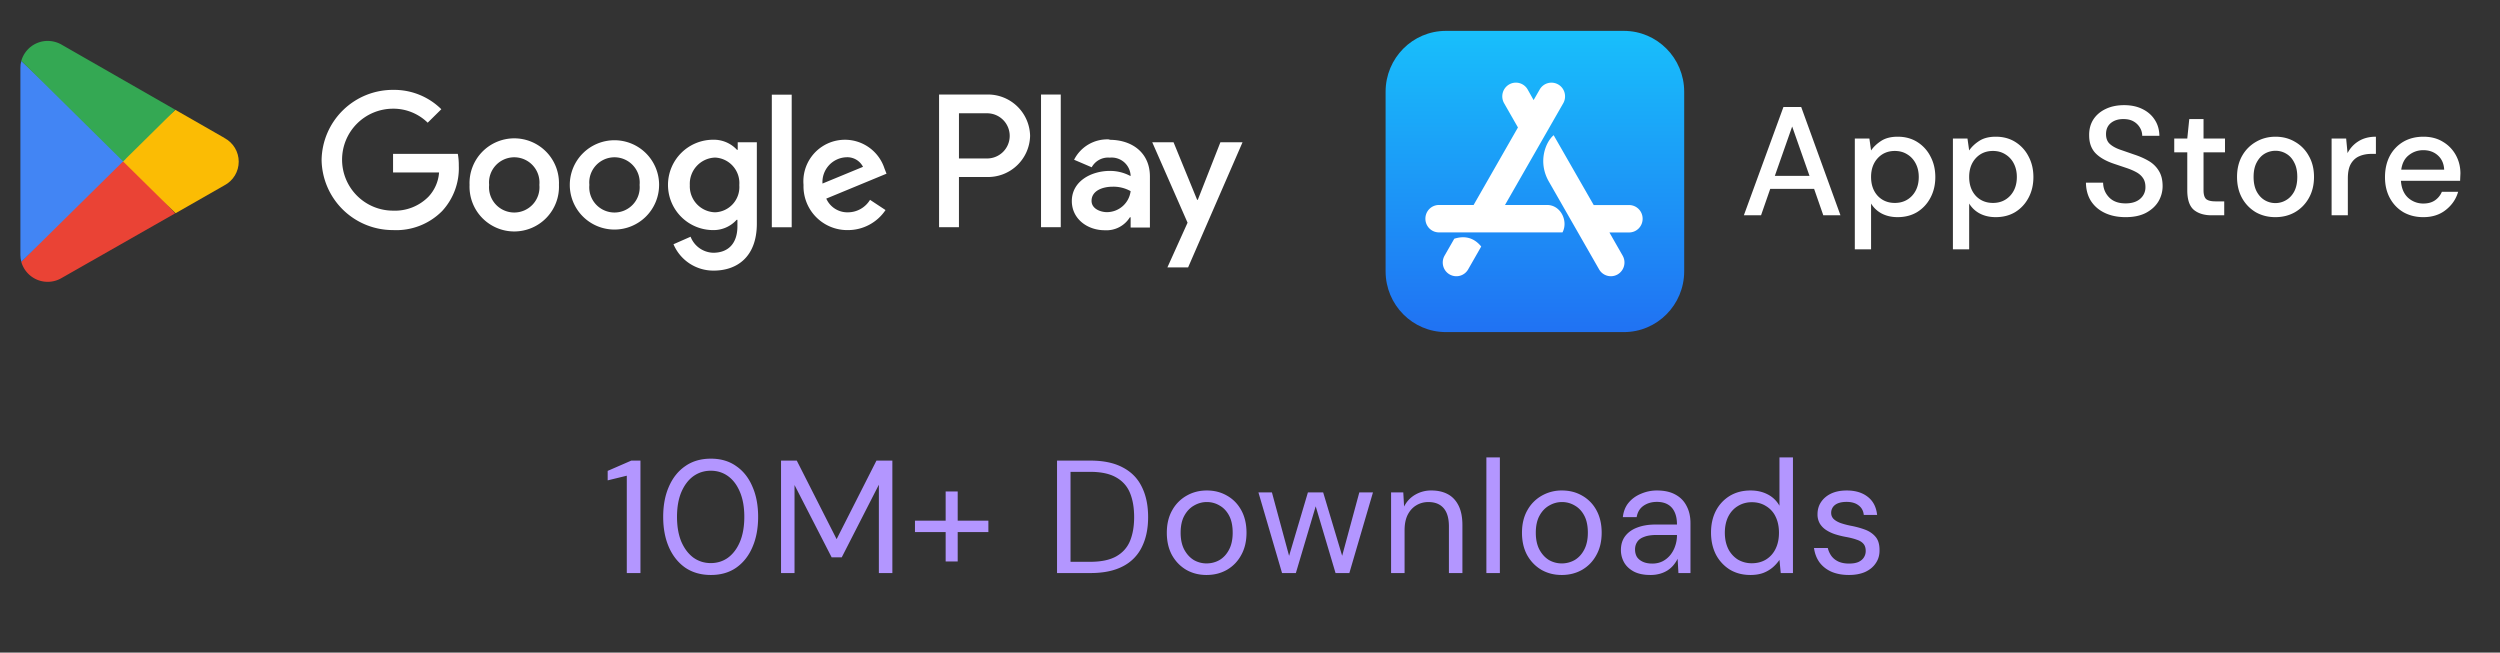
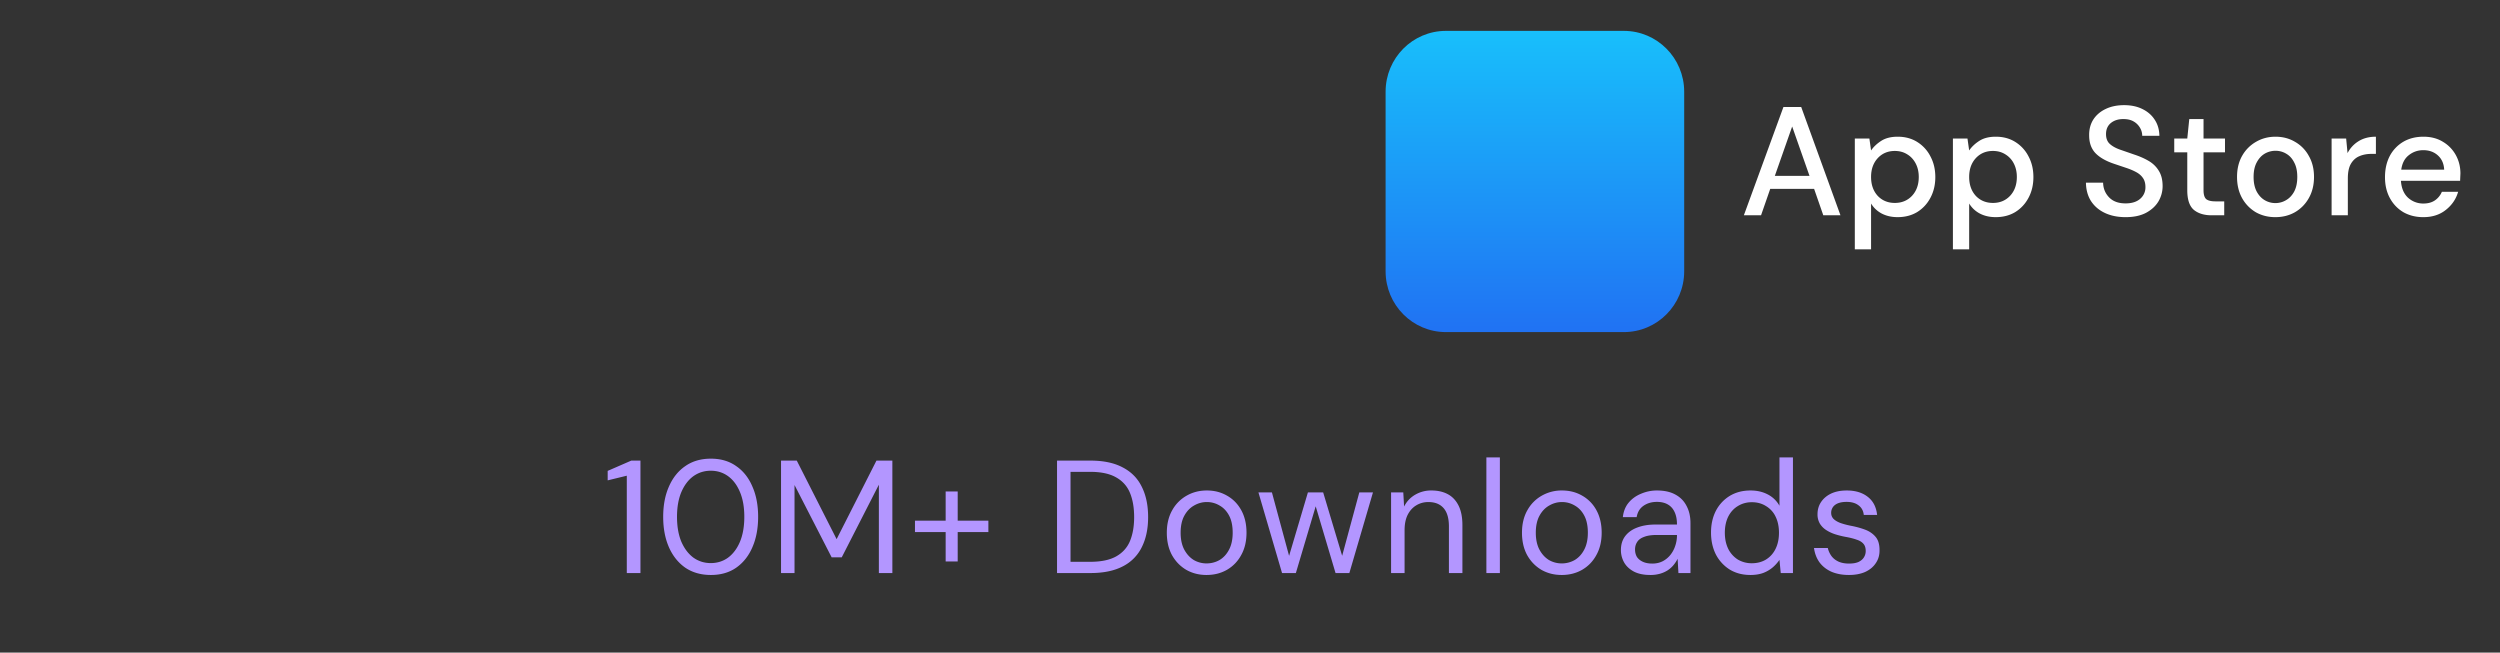
<svg xmlns="http://www.w3.org/2000/svg" width="249" height="65" fill="none">
  <rect width="100%" height="100%" fill="#333333" stroke="none" />
  <g clip-path="url(#C)">
    <path d="M121.551 14.171l-2.25 5.73h-.067l-2.348-5.73h-2.122l3.517 8.01-2.01 4.455h2.063l5.422-12.465h-2.205zm-15.9-4.755h-1.965v13.215h1.965V9.416zm-7.395 0h-4.725v13.215h1.98v-5.003h2.752a4.19 4.19 0 0 0 1.627-.269c.52-.197.995-.494 1.398-.876a4.2 4.2 0 0 0 .952-1.347c.224-.508.346-1.055.358-1.61a4.21 4.21 0 0 0-.359-1.613c-.225-.509-.549-.967-.953-1.35a4.2 4.2 0 0 0-3.031-1.147zm.053 6.367h-2.797v-4.5h2.805a2.25 2.25 0 0 1 2.25 2.25 2.25 2.25 0 0 1-2.25 2.25h-.007zm12.187-1.897a3.7 3.7 0 0 0-3.517 2.025l1.755.75c.174-.318.437-.578.756-.749s.683-.244 1.044-.211a1.89 1.89 0 0 1 .736.072c.239.072.46.191.653.349s.351.353.468.573a1.9 1.9 0 0 1 .213.709v.135a4.3 4.3 0 0 0-2.048-.517c-1.882 0-3.802 1.035-3.802 3 0 1.77 1.537 2.91 3.277 2.91.495.031.99-.072 1.431-.299s.812-.57 1.074-.991h.075v1.02h1.92v-5.085c0-2.347-1.755-3.652-4.02-3.652l-.015-.037zm-.232 7.245c-.645 0-1.545-.33-1.545-1.125 0-1.02 1.117-1.41 2.092-1.41a3.5 3.5 0 0 1 1.8.442 2.39 2.39 0 0 1-.781 1.486c-.432.385-.988.6-1.566.606zm-71.115 1.785c-1.866.006-3.66-.723-4.992-2.03s-2.096-3.086-2.126-4.952c.03-1.866.793-3.645 2.126-4.952s3.126-2.036 4.992-2.03a6.68 6.68 0 0 1 2.598.479c.826.331 1.577.823 2.209 1.448l-1.358 1.342c-.921-.902-2.161-1.404-3.45-1.395a5.08 5.08 0 0 0-3.59 1.487c-.952.952-1.487 2.244-1.487 3.59a5.08 5.08 0 0 0 5.078 5.078c.655.027 1.309-.084 1.919-.326s1.162-.608 1.621-1.077c.61-.658.978-1.505 1.042-2.4h-4.582v-1.852h6.45c.07.393.103.793.098 1.192a6.28 6.28 0 0 1-1.658 4.5 6.43 6.43 0 0 1-4.89 1.898zm16.522-4.5c.025.6-.072 1.199-.285 1.76s-.537 1.074-.952 1.507-.915.778-1.467 1.013-1.147.357-1.747.357-1.195-.121-1.747-.357-1.051-.58-1.467-1.013-.74-.946-.952-1.507-.309-1.16-.285-1.76c-.025-.6.072-1.199.285-1.76s.536-1.074.952-1.507.915-.778 1.467-1.013 1.147-.357 1.747-.357 1.195.121 1.747.357 1.051.58 1.467 1.013.74.946.952 1.507.309 1.16.285 1.76zm-1.95 0c.033-.348-.007-.7-.118-1.032a2.51 2.51 0 0 0-.525-.896c-.235-.259-.523-.466-.843-.607a2.51 2.51 0 0 0-2.032 0c-.32.142-.607.348-.843.607a2.51 2.51 0 0 0-.642 1.928 2.51 2.51 0 0 0 .642 1.928c.236.259.523.466.843.607s.666.215 1.016.215.696-.073 1.016-.215.607-.348.843-.607a2.51 2.51 0 0 0 .525-.896c.111-.332.151-.683.118-1.032zm11.925 0a4.45 4.45 0 0 1-4.447 4.448 4.45 4.45 0 0 1-3.145-1.303c-.834-.834-1.303-1.965-1.303-3.145s.468-2.311 1.303-3.145a4.45 4.45 0 0 1 3.145-1.303c1.18 0 2.311.469 3.145 1.303s1.303 1.965 1.303 3.145zm-1.942 0c.033-.348-.007-.7-.118-1.032a2.51 2.51 0 0 0-.525-.896c-.236-.259-.523-.466-.843-.607a2.51 2.51 0 0 0-2.032 0c-.32.142-.607.348-.843.607a2.51 2.51 0 0 0-.642 1.928 2.51 2.51 0 0 0 .642 1.928c.236.259.523.466.843.607s.666.215 1.016.215.696-.073 1.016-.215.607-.348.843-.607a2.51 2.51 0 0 0 .525-.896c.111-.332.151-.683.118-1.032zm11.677-4.222v8.078c0 3.315-1.972 4.68-4.297 4.68a4.31 4.31 0 0 1-4.005-2.625l1.703-.75c.177.458.484.854.884 1.138s.875.444 1.366.46c1.5 0 2.415-.922 2.415-2.64v-.645h-.075a3.09 3.09 0 0 1-2.34 1.027 4.5 4.5 0 0 1-4.5-4.5 4.5 4.5 0 0 1 4.5-4.5c.444-.01.884.075 1.293.248s.776.431 1.077.757h.075v-.75h1.905v.023zm-1.748 4.245c.028-.339-.013-.681-.12-1.004s-.278-.622-.502-.878-.498-.464-.805-.613-.64-.233-.98-.25a2.61 2.61 0 0 0-1.836.843 2.61 2.61 0 0 0-.533.882c-.118.326-.169.673-.15 1.02-.016.344.037.688.155 1.011a2.59 2.59 0 0 0 .535.872c.235.252.517.455.832.596s.653.219.998.227a2.51 2.51 0 0 0 1.78-.841 2.51 2.51 0 0 0 .627-1.866zm5.22-9.007v13.207h-1.98V9.431h1.98zm7.8 10.47l1.545 1.02a4.5 4.5 0 0 1-3.75 1.995c-.59.009-1.175-.103-1.72-.327s-1.039-.557-1.452-.977-.736-.921-.95-1.47-.315-1.136-.295-1.726a4.14 4.14 0 0 1 3.302-4.415 4.14 4.14 0 0 1 4.761 2.78l.203.518-6 2.482a2.3 2.3 0 0 0 2.19 1.365 2.58 2.58 0 0 0 2.168-1.245zm-4.733-1.62l4.035-1.665c-.156-.306-.399-.559-.697-.728s-.64-.247-.983-.224c-.328.014-.649.094-.945.234s-.562.337-.781.581a2.47 2.47 0 0 0-.496.838c-.108.309-.153.637-.133.965z" fill="#fff" />
-     <path d="M12.186 15.536L2.121 26.081a2.73 2.73 0 0 0 1.602 1.789 2.73 2.73 0 0 0 2.395-.169l11.325-6.45-5.257-5.715z" fill="#ea4335" />
    <path d="M22.363 13.744l-4.898-2.805-5.512 4.838 5.535 5.46 4.86-2.775c.431-.226.791-.564 1.043-.98s.385-.893.385-1.379-.133-.963-.385-1.379-.612-.755-1.043-.98h.015z" fill="#fbbc04" />
    <path d="M2.121 6.071c-.061.225-.091.457-.09.69v18.63c.001.233.031.465.09.69l10.41-10.275-10.41-9.735z" fill="#4285f4" />
    <path d="M12.261 16.076l5.205-5.137-11.31-6.48a2.79 2.79 0 0 0-1.402-.383 2.73 2.73 0 0 0-2.632 1.987l10.14 10.013z" fill="#34a853" />
  </g>
  <mask id="A" maskUnits="userSpaceOnUse" x="135" y="0" width="114" height="37" mask-type="alpha">
    <path fill="#d9d9d9" d="M135.031.076h113v36h-113z" />
  </mask>
  <g mask="url(#A)">
    <path d="M241.363 21.628c-.743 0-1.405-.164-1.985-.493-.571-.339-1.019-.806-1.344-1.402s-.489-1.289-.489-2.08c0-.801.158-1.505.473-2.111a3.6 3.6 0 0 1 1.344-1.418c.581-.339 1.253-.508 2.016-.508.743 0 1.39.17 1.94.508a3.48 3.48 0 0 1 1.283 1.325c.305.555.458 1.166.458 1.834l-.016.339-.015.385h-5.895c.051.739.29 1.304.718 1.695a2.24 2.24 0 0 0 1.512.57c.458 0 .84-.103 1.145-.308a1.94 1.94 0 0 0 .703-.863h1.619c-.204.719-.611 1.32-1.222 1.803-.601.483-1.349.724-2.245.724zm0-6.671c-.54 0-1.018.164-1.436.493-.417.319-.672.801-.763 1.448h4.276c-.031-.596-.239-1.068-.626-1.417s-.871-.524-1.451-.524zm-9.136 6.486v-7.642h1.45l.138 1.448c.265-.503.631-.899 1.099-1.186.479-.298 1.054-.447 1.726-.447v1.71h-.443c-.448 0-.85.077-1.206.231-.346.144-.626.395-.84.755-.204.349-.306.837-.306 1.464v3.667h-1.618zm-5.6.185c-.723 0-1.375-.164-1.955-.493a3.73 3.73 0 0 1-1.359-1.402c-.336-.606-.504-1.31-.504-2.111s.168-1.5.504-2.095a3.66 3.66 0 0 1 1.389-1.402c.581-.339 1.227-.508 1.94-.508.723 0 1.369.17 1.939.508a3.55 3.55 0 0 1 1.375 1.402c.346.596.519 1.294.519 2.095s-.173 1.505-.519 2.111a3.69 3.69 0 0 1-1.375 1.402c-.58.329-1.232.493-1.954.493zm0-1.402c.386 0 .743-.098 1.069-.293.336-.195.605-.483.809-.863.204-.39.305-.873.305-1.448s-.101-1.053-.305-1.433c-.193-.39-.458-.683-.794-.878a2.04 2.04 0 0 0-1.069-.293 2.12 2.12 0 0 0-1.084.293c-.326.195-.591.488-.795.878-.203.38-.305.858-.305 1.433s.102 1.058.305 1.448c.204.38.469.668.795.863a2.04 2.04 0 0 0 1.069.293zm-6.346 1.217c-.743 0-1.334-.18-1.772-.539-.437-.37-.656-1.022-.656-1.957v-3.775h-1.298v-1.371h1.298l.198-1.941h1.421v1.941h2.138v1.371h-2.138v3.775c0 .421.086.714.259.878.183.154.494.231.932.231h.87v1.387h-1.252zm-8.566.185c-.784 0-1.471-.139-2.062-.416s-1.053-.673-1.389-1.186c-.326-.514-.494-1.125-.504-1.834h1.71c.01.575.209 1.063.596 1.464s.931.601 1.634.601c.621 0 1.105-.149 1.451-.447a1.48 1.48 0 0 0 .534-1.171c0-.38-.086-.688-.259-.924-.163-.236-.392-.431-.688-.585-.285-.154-.616-.293-.992-.416l-1.191-.401c-.825-.277-1.446-.637-1.864-1.078-.407-.442-.611-1.022-.611-1.741-.01-.606.128-1.135.413-1.587.295-.452.702-.801 1.222-1.048.529-.257 1.145-.385 1.847-.385.693 0 1.299.128 1.818.385.529.257.942.616 1.237 1.079.295.452.448.981.458 1.587h-1.71a1.55 1.55 0 0 0-.214-.786 1.7 1.7 0 0 0-.626-.632c-.274-.165-.611-.246-1.008-.246-.509-.01-.932.118-1.268.385-.326.267-.489.637-.489 1.109 0 .421.123.745.367.971s.58.416 1.008.57l1.466.508c.529.175 1.003.385 1.42.632s.749.57.993.971c.254.401.382.909.382 1.525a2.98 2.98 0 0 1-.413 1.525c-.275.462-.687.842-1.237 1.14-.549.288-1.227.431-2.031.431zm-17.205 3.205V13.801h1.451l.168 1.186c.244-.359.58-.678 1.008-.955s.977-.416 1.649-.416c.733 0 1.379.175 1.939.524a3.63 3.63 0 0 1 1.314 1.433c.326.606.488 1.294.488 2.064s-.162 1.459-.488 2.065c-.316.596-.754 1.068-1.314 1.417-.56.339-1.211.508-1.954.508-.591 0-1.115-.118-1.573-.354-.448-.236-.805-.57-1.069-1.001v4.561h-1.619zm3.986-4.622c.692 0 1.262-.236 1.71-.709.448-.483.672-1.109.672-1.88 0-.503-.102-.95-.305-1.34a2.26 2.26 0 0 0-.84-.909c-.357-.226-.769-.339-1.237-.339-.693 0-1.263.241-1.711.724-.438.483-.656 1.104-.656 1.864 0 .77.218 1.397.656 1.88.448.473 1.018.709 1.711.709zm-13.756 4.622V13.801h1.451l.168 1.186c.244-.359.58-.678 1.008-.955s.977-.416 1.649-.416c.733 0 1.38.175 1.94.524a3.62 3.62 0 0 1 1.313 1.433c.326.606.489 1.294.489 2.064s-.163 1.459-.489 2.065c-.315.596-.753 1.068-1.313 1.417-.56.339-1.212.508-1.955.508-.59 0-1.115-.118-1.573-.354-.448-.236-.804-.57-1.069-1.001v4.561h-1.619zm3.986-4.622c.693 0 1.263-.236 1.711-.709.448-.483.672-1.109.672-1.88 0-.503-.102-.95-.306-1.34s-.483-.693-.84-.909c-.356-.226-.768-.339-1.237-.339-.692 0-1.262.241-1.71.724-.438.483-.657 1.104-.657 1.864 0 .77.219 1.397.657 1.88.448.473 1.018.709 1.71.709zm-15.037 1.232l3.941-10.785h1.771l3.91 10.785H181.6l-.916-2.635h-4.368l-.916 2.635h-1.711zm3.085-3.929h3.452L178.5 12.6l-1.726 4.915z" fill="#fff" />
    <path d="M161.736 3.076h-17.723c-3.32 0-6.007 2.711-6.007 6.06V27.02c0 3.345 2.687 6.056 6.007 6.056h17.727c3.315 0 6.006-2.711 6.006-6.06V9.136c-.003-3.349-2.691-6.06-6.01-6.06z" fill="url(#B)" />
-     <path d="M152.748 9.968l.603-1.05a1.35 1.35 0 0 1 1.851-.503c.65.375.869 1.211.498 1.868l-5.803 10.133h4.197c1.36 0 2.122 1.613 1.531 2.73h-12.303c-.751 0-1.353-.608-1.353-1.365s.602-1.365 1.353-1.365h3.449l4.416-7.721-1.379-2.415c-.372-.656-.152-1.485.498-1.867a1.35 1.35 0 0 1 1.851.503l.591 1.054zm-5.218 14.584l-1.301 2.276a1.35 1.35 0 0 1-1.852.503c-.65-.375-.869-1.211-.498-1.867l.967-1.687c1.093-.341 1.981-.079 2.684.776zm11.203-4.129h3.52c.751 0 1.353.607 1.353 1.365s-.602 1.365-1.353 1.365h-1.955l1.319 2.31c.372.656.153 1.485-.498 1.867a1.35 1.35 0 0 1-1.851-.503l-4.999-8.737c-1.134-1.973-.324-3.953.475-4.624l3.989 6.956z" fill="#fff" />
  </g>
  <path d="M62.429 57.076V47.38l-1.904.464V46.9l2.352-1.024h.912v11.2h-1.36zm8.377.192c-.981 0-1.829-.24-2.544-.72-.704-.491-1.248-1.168-1.632-2.032-.384-.875-.576-1.888-.576-3.04s.192-2.16.576-3.024c.384-.875.928-1.552 1.632-2.032.704-.491 1.552-.736 2.544-.736.981 0 1.819.245 2.512.736.704.48 1.243 1.157 1.616 2.032.384.864.576 1.872.576 3.024s-.192 2.165-.576 3.04c-.373.864-.912 1.541-1.616 2.032-.693.48-1.531.72-2.512.72zm-.016-1.184c.651 0 1.227-.181 1.728-.544.501-.373.896-.901 1.184-1.584.288-.693.432-1.52.432-2.48s-.144-1.781-.432-2.464c-.288-.693-.683-1.221-1.184-1.584s-1.077-.544-1.728-.544c-.64 0-1.216.181-1.728.544-.501.363-.901.891-1.2 1.584-.288.683-.432 1.504-.432 2.464s.144 1.787.432 2.48c.299.683.699 1.211 1.2 1.584.512.363 1.088.544 1.728.544zm7.001.992v-11.2h1.568l3.968 7.824 3.968-7.824h1.584v11.2h-1.344v-8.8l-3.696 7.232h-1.008l-3.696-7.2v8.768h-1.344zm16.396-1.152v-6.976h1.2v6.976h-1.2zm-3.056-2.928V51.86h7.312v1.136h-7.312zm14.15 4.08v-11.2h3.328c1.302 0 2.379.229 3.232.688.854.448 1.483 1.093 1.888 1.936.416.832.624 1.835.624 3.008 0 1.152-.208 2.144-.624 2.976a4.21 4.21 0 0 1-1.888 1.92c-.853.448-1.93.672-3.232.672h-3.328zm1.344-1.12h1.952c1.078 0 1.936-.176 2.576-.528.651-.363 1.115-.875 1.392-1.536.278-.672.416-1.467.416-2.384 0-.939-.138-1.744-.416-2.416s-.741-1.189-1.392-1.552c-.64-.363-1.498-.544-2.576-.544h-1.952v8.96zm13.543 1.312c-.746 0-1.418-.171-2.016-.512-.597-.352-1.072-.843-1.424-1.472-.341-.629-.512-1.371-.512-2.224s.176-1.595.528-2.224a3.74 3.74 0 0 1 1.424-1.456c.608-.352 1.286-.528 2.032-.528.758 0 1.435.176 2.032.528.598.341 1.067.827 1.408 1.456s.512 1.371.512 2.224-.176 1.595-.528 2.224c-.341.629-.816 1.12-1.424 1.472-.597.341-1.274.512-2.032.512zm0-1.152c.47 0 .902-.112 1.296-.336.395-.235.71-.576.944-1.024.246-.459.368-1.024.368-1.696 0-.683-.117-1.248-.352-1.696s-.549-.784-.944-1.008c-.394-.235-.821-.352-1.28-.352-.448 0-.874.117-1.28.352-.394.224-.714.56-.96 1.008s-.368 1.013-.368 1.696c0 .672.123 1.237.368 1.696.246.448.56.789.944 1.024a2.52 2.52 0 0 0 1.264.336zm7.524.96l-2.352-8.032h1.344l1.84 6.8h-.272l2.016-6.8h1.52l2.032 6.784-.272.016 1.84-6.8h1.36l-2.352 8.032h-1.376l-2.112-7.104h.272l-2.112 7.104h-1.376zm10.86 0v-8.032h1.216l.08 1.408c.256-.501.618-.891 1.088-1.168a3.11 3.11 0 0 1 1.632-.432c.629 0 1.173.123 1.632.368s.816.624 1.072 1.136.384 1.157.384 1.936v4.784h-1.344v-4.64c0-.811-.176-1.419-.528-1.824s-.859-.608-1.52-.608c-.448 0-.854.112-1.216.336-.352.213-.635.528-.848.944-.203.416-.304.923-.304 1.52v4.272h-1.344zm9.492 0v-11.52h1.344v11.52h-1.344zm7.498.192c-.747 0-1.419-.171-2.016-.512-.597-.352-1.072-.843-1.424-1.472-.341-.629-.512-1.371-.512-2.224s.176-1.595.528-2.224a3.74 3.74 0 0 1 1.424-1.456 3.98 3.98 0 0 1 2.032-.528c.757 0 1.435.176 2.032.528a3.63 3.63 0 0 1 1.408 1.456c.341.629.512 1.371.512 2.224s-.176 1.595-.528 2.224c-.341.629-.816 1.12-1.424 1.472-.597.341-1.275.512-2.032.512zm0-1.152a2.58 2.58 0 0 0 1.296-.336c.395-.235.709-.576.944-1.024.245-.459.368-1.024.368-1.696 0-.683-.117-1.248-.352-1.696s-.549-.784-.944-1.008a2.46 2.46 0 0 0-1.28-.352c-.448 0-.875.117-1.28.352-.395.224-.715.56-.96 1.008s-.368 1.013-.368 1.696c0 .672.123 1.237.368 1.696.245.448.56.789.944 1.024a2.52 2.52 0 0 0 1.264.336zm8.829 1.152c-.651 0-1.195-.112-1.632-.336-.438-.235-.763-.539-.976-.912a2.49 2.49 0 0 1-.32-1.232c0-.544.138-1.003.416-1.376.288-.384.688-.672 1.2-.864.522-.203 1.13-.304 1.824-.304h2.144c0-.501-.08-.917-.24-1.248-.15-.331-.374-.581-.672-.752s-.662-.256-1.088-.256c-.512 0-.955.128-1.328.384s-.603.635-.688 1.136h-1.376c.064-.576.256-1.056.576-1.44.33-.395.746-.693 1.248-.896a3.96 3.96 0 0 1 1.568-.32c.746 0 1.365.139 1.856.416.49.267.858.645 1.104 1.136.256.48.384 1.045.384 1.696v4.976h-1.2l-.08-1.424c-.107.224-.246.437-.416.64-.16.192-.352.363-.576.512a2.88 2.88 0 0 1-.752.336 3.44 3.44 0 0 1-.976.128zm.208-1.136c.373 0 .709-.075 1.008-.224a2.42 2.42 0 0 0 .784-.64 2.81 2.81 0 0 0 .48-.896 3.19 3.19 0 0 0 .176-1.04v-.048h-2.032c-.512 0-.928.064-1.248.192-.32.117-.55.288-.688.512-.139.213-.208.459-.208.736 0 .288.064.539.192.752.138.203.336.363.592.48s.57.176.944.176zm9.759 1.136c-.779 0-1.467-.181-2.064-.544a3.89 3.89 0 0 1-1.376-1.504c-.32-.64-.48-1.365-.48-2.176s.16-1.531.48-2.16a3.77 3.77 0 0 1 1.376-1.488c.597-.363 1.29-.544 2.08-.544.65 0 1.226.133 1.728.4a2.78 2.78 0 0 1 1.152 1.12v-4.816h1.344v11.52h-1.216l-.128-1.312a3.82 3.82 0 0 1-.656.736 3.26 3.26 0 0 1-.944.56c-.374.139-.806.208-1.296.208zm.144-1.168c.533 0 1.002-.123 1.408-.368.416-.256.736-.613.96-1.072s.336-.992.336-1.6-.112-1.141-.336-1.6a2.43 2.43 0 0 0-.96-1.056c-.406-.256-.875-.384-1.408-.384-.512 0-.976.128-1.392.384-.406.245-.726.597-.96 1.056-.224.459-.336.992-.336 1.6s.112 1.141.336 1.6a2.67 2.67 0 0 0 .96 1.072 2.69 2.69 0 0 0 1.392.368zm9.663 1.168c-.651 0-1.227-.107-1.728-.32-.501-.224-.901-.539-1.2-.944-.288-.405-.469-.88-.544-1.424h1.376c.064.277.181.539.352.784.171.235.4.421.688.56.299.139.656.208 1.072.208.384 0 .699-.053.944-.16.245-.117.427-.272.544-.464a1.18 1.18 0 0 0 .176-.624c0-.32-.08-.565-.24-.736-.149-.171-.373-.304-.672-.4-.299-.107-.656-.197-1.072-.272a8.7 8.7 0 0 1-1.04-.256c-.331-.107-.629-.245-.896-.416s-.48-.384-.64-.64a1.8 1.8 0 0 1-.24-.944c0-.459.117-.864.352-1.216.245-.363.581-.645 1.008-.848.437-.203.955-.304 1.552-.304.853 0 1.547.208 2.08.624.544.416.859 1.019.944 1.808h-1.328c-.043-.405-.213-.72-.512-.944-.299-.235-.699-.352-1.2-.352s-.885.101-1.152.304a.97.97 0 0 0-.384.8c0 .213.069.4.208.56.149.16.368.299.656.416.288.107.635.203 1.04.288a8.82 8.82 0 0 1 1.44.384c.437.16.789.395 1.056.704.277.309.416.752.416 1.328.011.501-.112.939-.368 1.312-.245.373-.597.667-1.056.88-.459.203-1.003.304-1.632.304z" fill="#b396ff" />
  <defs>
    <linearGradient id="B" x1="152.876" y1="3.076" x2="152.876" y2="33.076" gradientUnits="userSpaceOnUse">
      <stop stop-color="#18bffb" />
      <stop offset="1" stop-color="#2072f3" />
    </linearGradient>
    <clipPath id="C">
-       <path fill="#fff" transform="translate(.031 .076)" d="M0 0h127v32H0z" />
-     </clipPath>
+       </clipPath>
  </defs>
</svg>